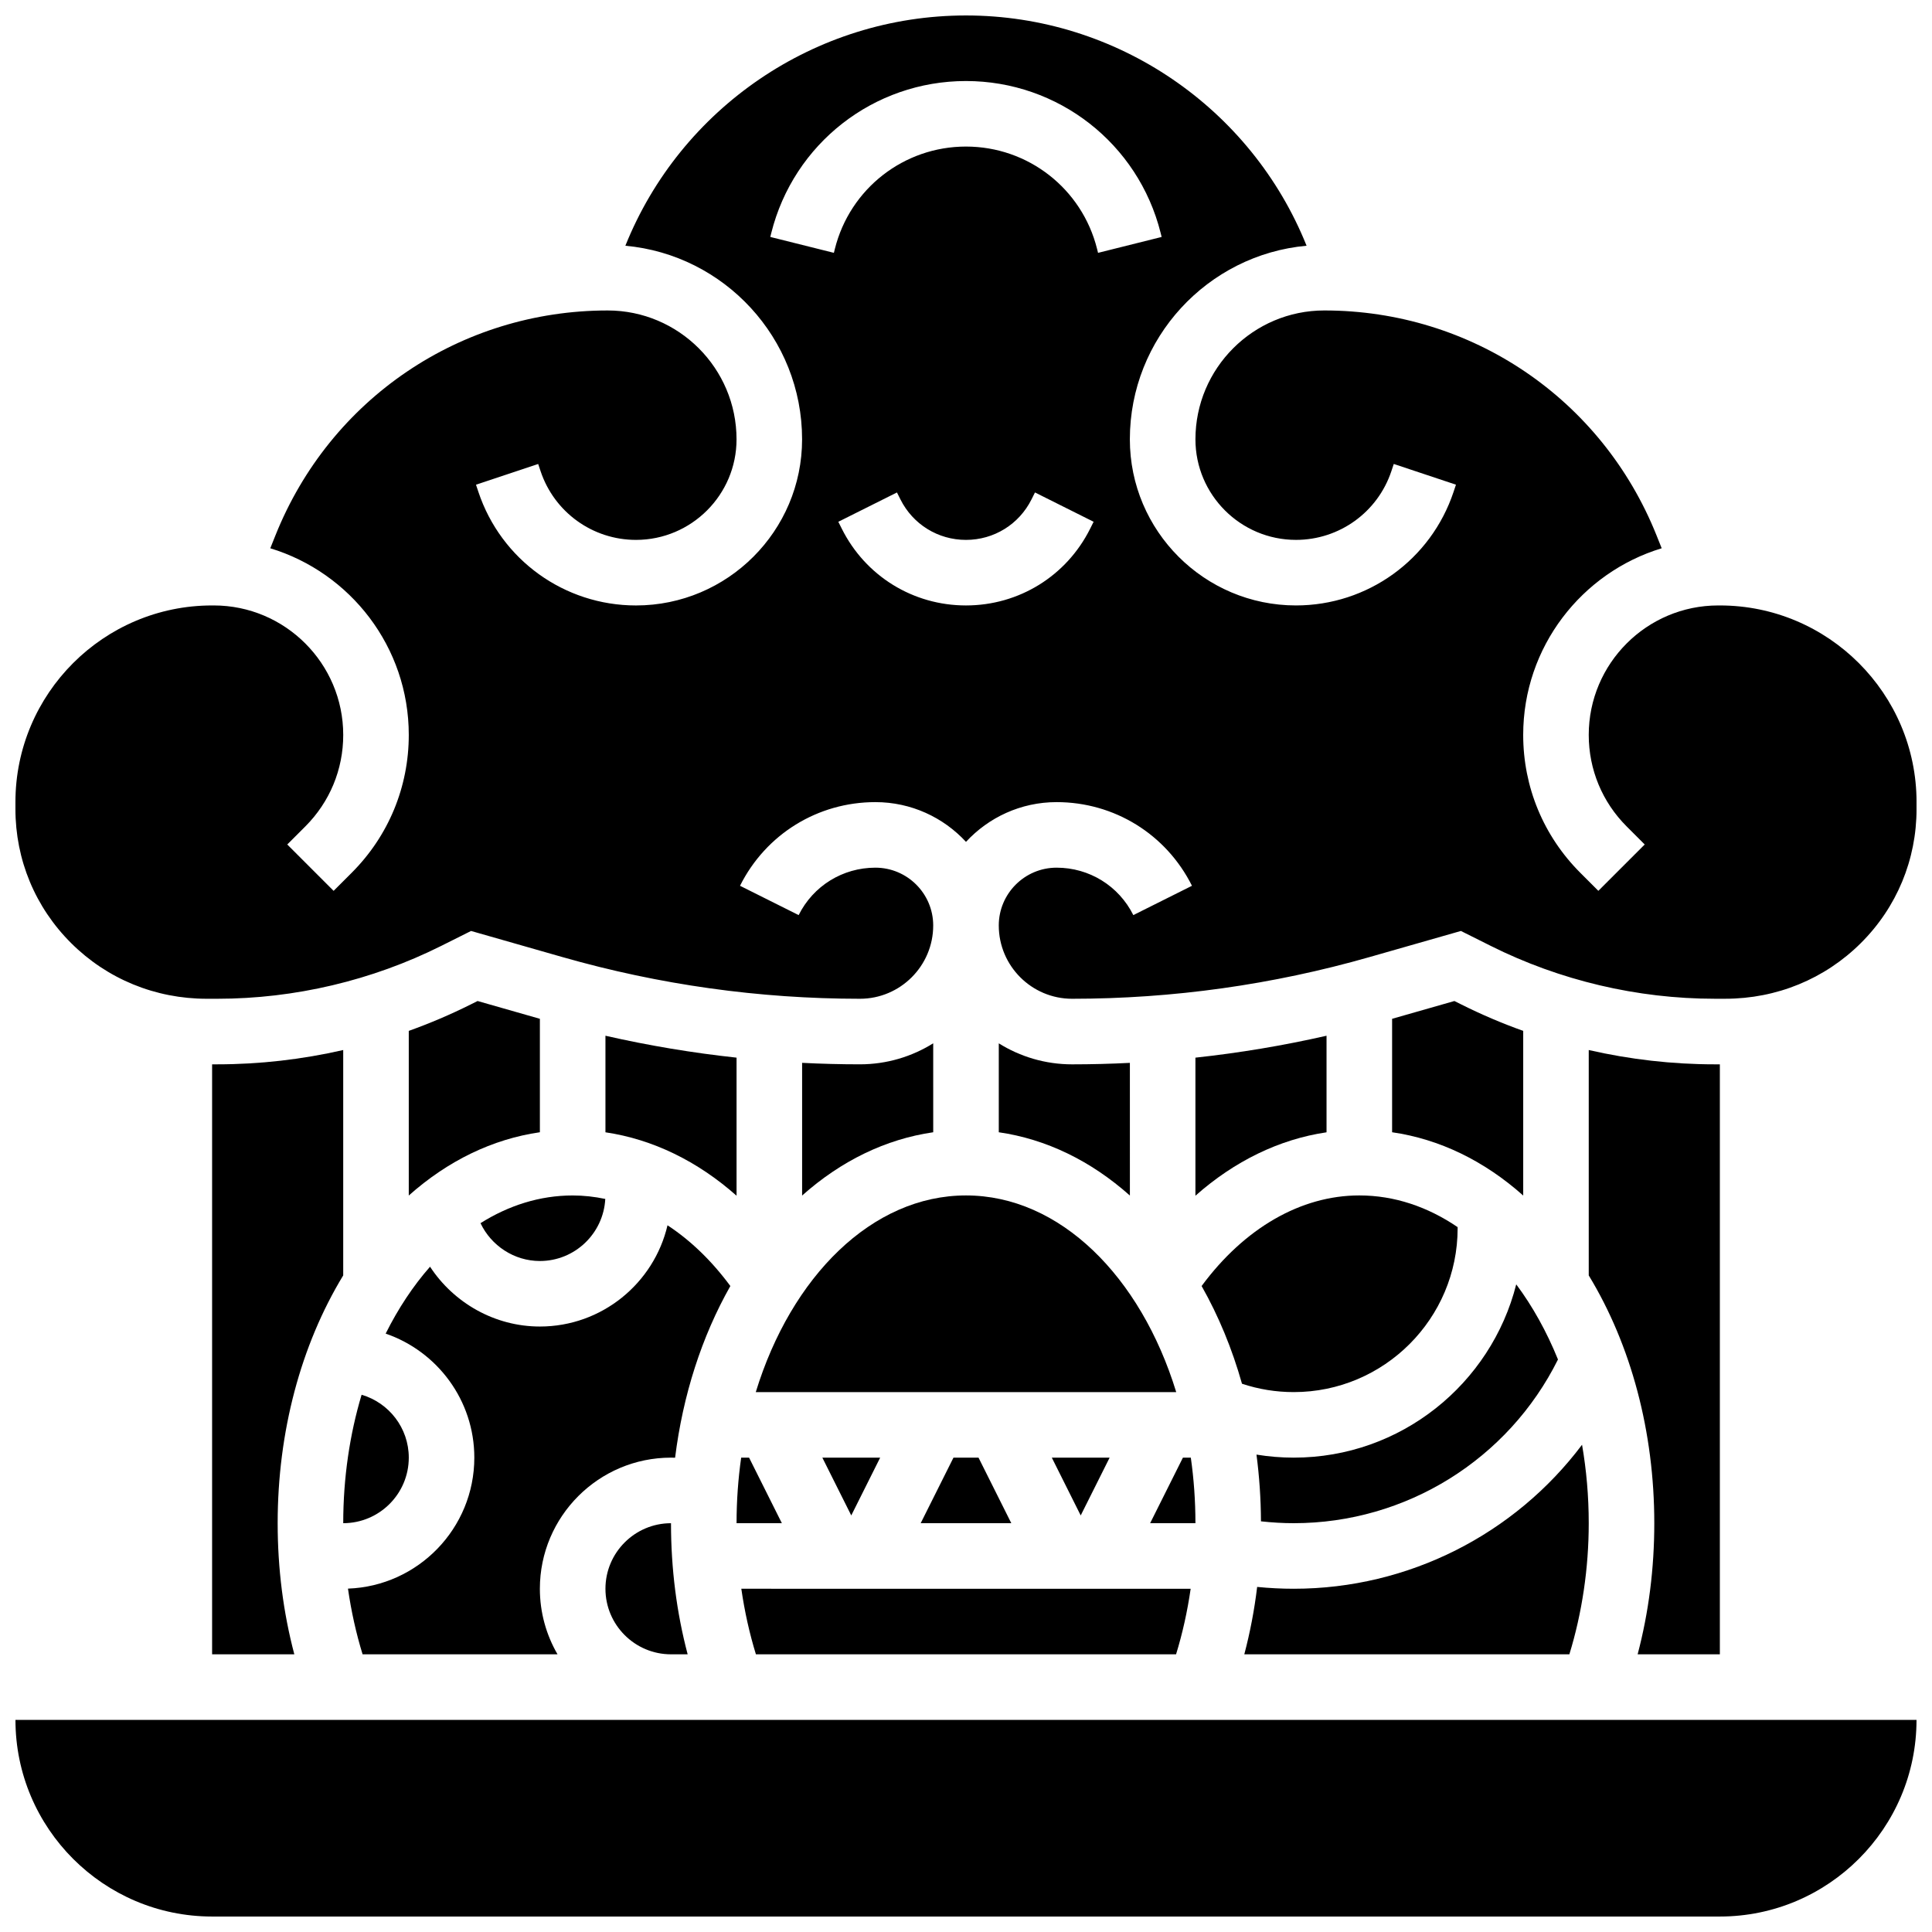
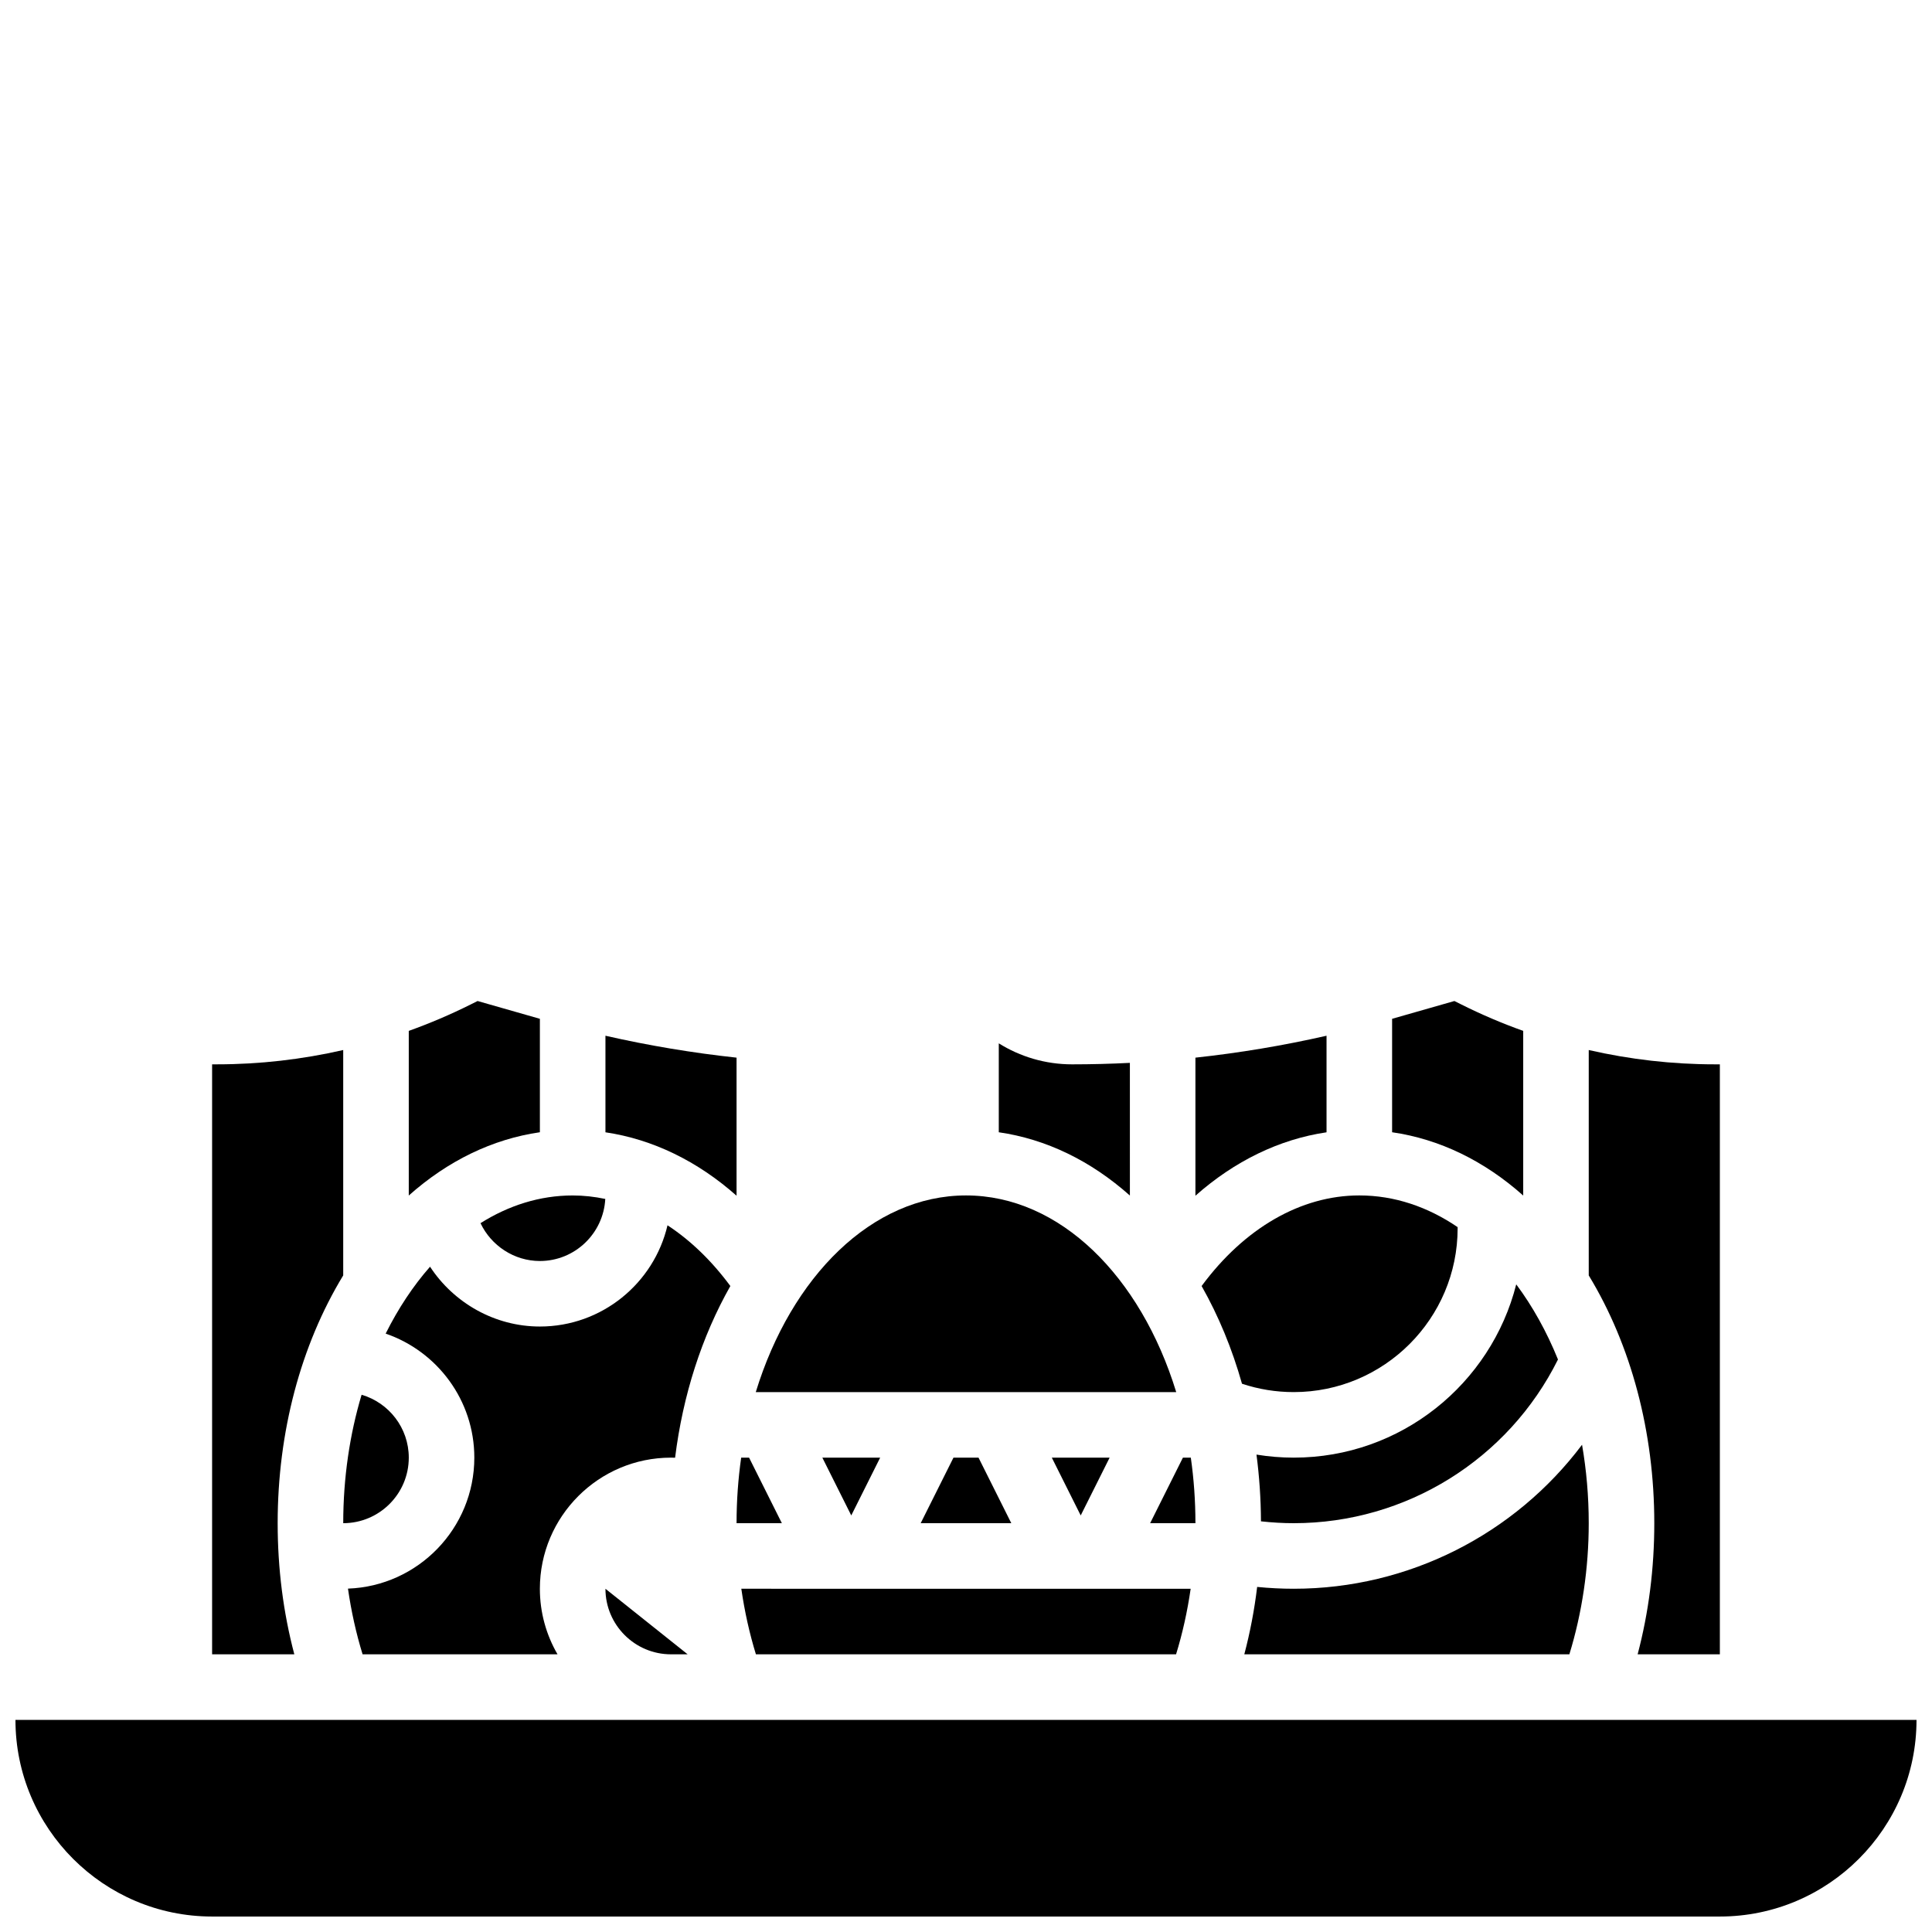
<svg xmlns="http://www.w3.org/2000/svg" width="800px" height="800px" version="1.1" viewBox="144 144 512 512">
  <defs>
    <clipPath id="b">
      <path d="m148.09 599h503.81v52.902h-503.81z" />
    </clipPath>
    <clipPath id="a">
-       <path d="m148.09 148.09h503.81v260.91h-503.81z" />
-     </clipPath>
+       </clipPath>
  </defs>
  <path d="m443.43 425.67c-5.098 0.258-10.207 0.391-15.32 0.391-7.125 0-13.781-2.043-19.422-5.566v23.566c12.555 1.812 24.398 7.551 34.746 16.773z" />
  <path d="m396.68 530.29-8.688 17.371h24.012l-8.688-17.371z" />
  <path d="m344.33 582.41h111.34c1.715-5.574 3.008-11.402 3.867-17.371l-119.08-0.004c0.859 5.969 2.152 11.801 3.867 17.375z" />
  <path d="m361.93 530.29 7.664 15.32 7.66-15.32z" />
  <path d="m459.58 530.29h-2.094l-8.688 17.371h12.004c0-5.949-0.422-11.758-1.223-17.371z" />
  <path d="m422.74 530.29 7.66 15.32 7.664-15.32z" />
  <path d="m455.71 512.92c-9.402-30.645-30.828-52.117-55.711-52.117s-46.309 21.473-55.711 52.117z" />
  <path d="m268.72 410.2c-5.312 2.656-10.793 4.988-16.391 6.996v43.633c10.348-9.219 22.191-14.961 34.746-16.773v-30.062l-16.508-4.715z" />
  <path d="m287.08 478.18c9.266 0 16.84-7.301 17.324-16.449-2.848-0.598-5.734-0.922-8.641-0.922-8.684 0-16.941 2.633-24.422 7.34 2.809 5.949 8.898 10.031 15.738 10.031z" />
  <g clip-path="url(#b)">
    <path d="m200.21 651.9h399.57c28.738 0 52.117-23.379 52.117-52.117h-503.8c0 28.738 23.379 52.117 52.117 52.117z" />
  </g>
-   <path d="m391.31 420.49c-5.641 3.519-12.297 5.566-19.422 5.566-5.113 0-10.223-0.133-15.32-0.391v35.168c10.348-9.219 22.191-14.961 34.746-16.773z" />
  <path d="m340.42 530.29c-0.801 5.613-1.223 11.426-1.223 17.371h12.004l-8.688-17.371z" />
  <path d="m269.7 530.29c0 18.734-14.906 34.047-33.484 34.711 0.859 5.981 2.152 11.82 3.871 17.406h51.66c-2.965-5.113-4.676-11.047-4.676-17.371 0-19.16 15.586-34.746 34.746-34.746 0.363 0 0.727 0.012 1.09 0.023 2.059-16.559 7.055-32.109 14.645-45.504-4.938-6.688-10.57-12.109-16.652-16.094-3.594 15.355-17.391 26.828-33.824 26.828-11.988 0-22.836-6.277-29.109-15.852-4.477 5.09-8.438 11.062-11.762 17.73 13.652 4.688 23.496 17.645 23.496 32.867z" />
  <path d="m529.43 409.28-16.508 4.715v30.062c12.555 1.812 24.398 7.551 34.746 16.773v-43.633c-5.598-2.004-11.074-4.336-16.391-6.996z" />
  <g clip-path="url(#a)">
    <path d="m599.78 304.45h-0.438c-18.918 0-34.309 15.391-34.309 34.309 0 9.164 3.57 17.781 10.051 24.258l4.781 4.781-12.285 12.285-4.781-4.781c-9.762-9.762-15.137-22.738-15.137-36.543 0-23.289 15.488-43.023 36.703-49.461l-1.367-3.418c-14.484-36.207-49.043-59.605-88.043-59.605-18.832 0-34.152 15.32-34.152 34.152 0 14.695 11.953 26.648 26.648 26.648 11.488 0 21.648-7.324 25.281-18.223l0.633-1.898 16.48 5.492-0.633 1.898c-6.004 18.012-22.785 30.105-41.766 30.105-24.273 0-44.023-19.75-44.023-44.023 0-26.828 20.613-48.922 46.832-51.305-14.617-36.434-50.23-61.023-90.262-61.023-40.027 0-75.645 24.59-90.262 61.027 26.219 2.383 46.832 24.477 46.832 51.305 0 24.273-19.75 44.023-44.023 44.023-18.977 0-35.762-12.098-41.762-30.102l-0.633-1.898 16.48-5.492 0.633 1.898c3.637 10.895 13.797 18.219 25.285 18.219 14.695 0 26.648-11.953 26.648-26.648 0-18.832-15.32-34.152-34.152-34.152-39 0-73.559 23.398-88.043 59.605l-1.367 3.418c21.215 6.438 36.703 26.172 36.703 49.461 0 13.805-5.375 26.781-15.137 36.543l-4.781 4.781-12.285-12.285 4.781-4.781c6.481-6.481 10.051-15.094 10.051-24.258-0.004-18.922-15.395-34.312-34.312-34.312h-0.438c-28.734 0-52.117 23.379-52.121 52.113v1.82c-0.004 13.449 5.242 26.074 14.766 35.551 9.551 9.516 22.316 14.75 35.938 14.75h2.805c20.492 0 41.016-4.848 59.348-14.02l7.891-3.949 24.266 6.934c25.625 7.324 52.133 11.035 78.785 11.035 10.711 0 19.422-8.715 19.422-19.422 0-8.449-6.875-15.32-15.32-15.32-8.668 0-16.465 4.816-20.34 12.57l-15.539-7.769c6.84-13.676 20.586-22.172 35.879-22.172 9.48 0 18.031 4.062 24.008 10.531 5.977-6.469 14.527-10.531 24.008-10.531 15.293 0 29.039 8.496 35.879 22.172l-15.539 7.769c-3.879-7.754-11.672-12.57-20.34-12.57-8.449 0-15.32 6.871-15.32 15.32 0 10.711 8.715 19.422 19.422 19.422 26.648 0 53.156-3.711 78.781-11.035l24.266-6.934 7.894 3.949c18.328 9.172 38.852 14.016 59.348 14.016h2.805c13.621 0 26.383-5.238 35.938-14.746 9.523-9.477 14.766-22.102 14.766-35.551v-1.824c-0.008-28.73-23.391-52.109-52.125-52.109zm-166.88-20.336c-6.269 12.543-18.883 20.336-32.91 20.336s-26.637-7.793-32.91-20.34l-0.918-1.832 15.539-7.769 0.918 1.832c3.312 6.625 9.969 10.738 17.371 10.738s14.062-4.113 17.371-10.738l0.918-1.836 15.539 7.769zm1.836-74.145c-3.992-15.973-18.281-27.129-34.746-27.129s-30.75 11.156-34.746 27.129l-0.258 1.035-16.852-4.211 0.258-1.039c5.934-23.715 27.148-40.281 51.598-40.281 24.449 0 45.668 16.566 51.598 40.285l0.258 1.039-16.852 4.211z" />
  </g>
  <path d="m462.44 484.81c4.504 7.949 8.094 16.66 10.699 25.891 4.398 1.469 8.996 2.219 13.719 2.219 23.949 0 43.43-19.484 43.43-43.43 0-0.098-0.004-0.195-0.008-0.293-7.902-5.375-16.734-8.395-26.051-8.395-15.492-0.004-30.488 8.691-41.789 24.008z" />
  <path d="m477.16 564.55c-0.734 6.09-1.871 12.051-3.406 17.859h86.145c3.356-10.902 5.133-22.789 5.133-34.746 0-7.168-0.621-14.129-1.773-20.793-17.805 23.684-45.945 38.164-76.402 38.164-3.238 0-6.481-0.164-9.695-0.484z" />
  <path d="m599.78 582.41v-156.35h-1.387c-11.207 0-22.422-1.293-33.359-3.789v59.727c11.242 18.496 17.371 41.48 17.371 65.668 0 12.02-1.484 23.656-4.414 34.746l21.789-0.004z" />
  <path d="m304.45 444.07c12.512 1.844 24.41 7.641 34.746 16.809v-36.59c-11.68-1.262-23.281-3.199-34.746-5.809z" />
  <path d="m460.8 460.88c10.336-9.168 22.23-14.969 34.746-16.809v-25.59c-11.465 2.606-23.066 4.547-34.746 5.809z" />
  <path d="m234.96 547.66c9.578 0 17.371-7.793 17.371-17.371 0-7.887-5.289-14.555-12.504-16.664-3.129 10.457-4.867 21.961-4.867 34.035z" />
  <path d="m486.86 530.29c-3.34 0-6.637-0.277-9.879-0.805 0.754 5.789 1.164 11.695 1.188 17.684 2.879 0.316 5.785 0.492 8.695 0.492 29.773 0 56.848-16.91 70.016-43.383-2.996-7.394-6.731-14.098-11.062-19.91-6.66 26.355-30.562 45.922-58.957 45.922z" />
-   <path d="m304.45 565.04c0 9.578 7.793 17.371 17.371 17.371h4.414c-2.93-11.086-4.414-22.723-4.414-34.746-9.578 0.004-17.371 7.797-17.371 17.375z" />
+   <path d="m304.45 565.04c0 9.578 7.793 17.371 17.371 17.371h4.414z" />
  <path d="m200.21 426.06v156.35h21.789c-2.93-11.086-4.414-22.723-4.414-34.746 0-24.191 6.129-47.172 17.371-65.668v-59.727c-10.938 2.496-22.152 3.789-33.359 3.789z" />
</svg>